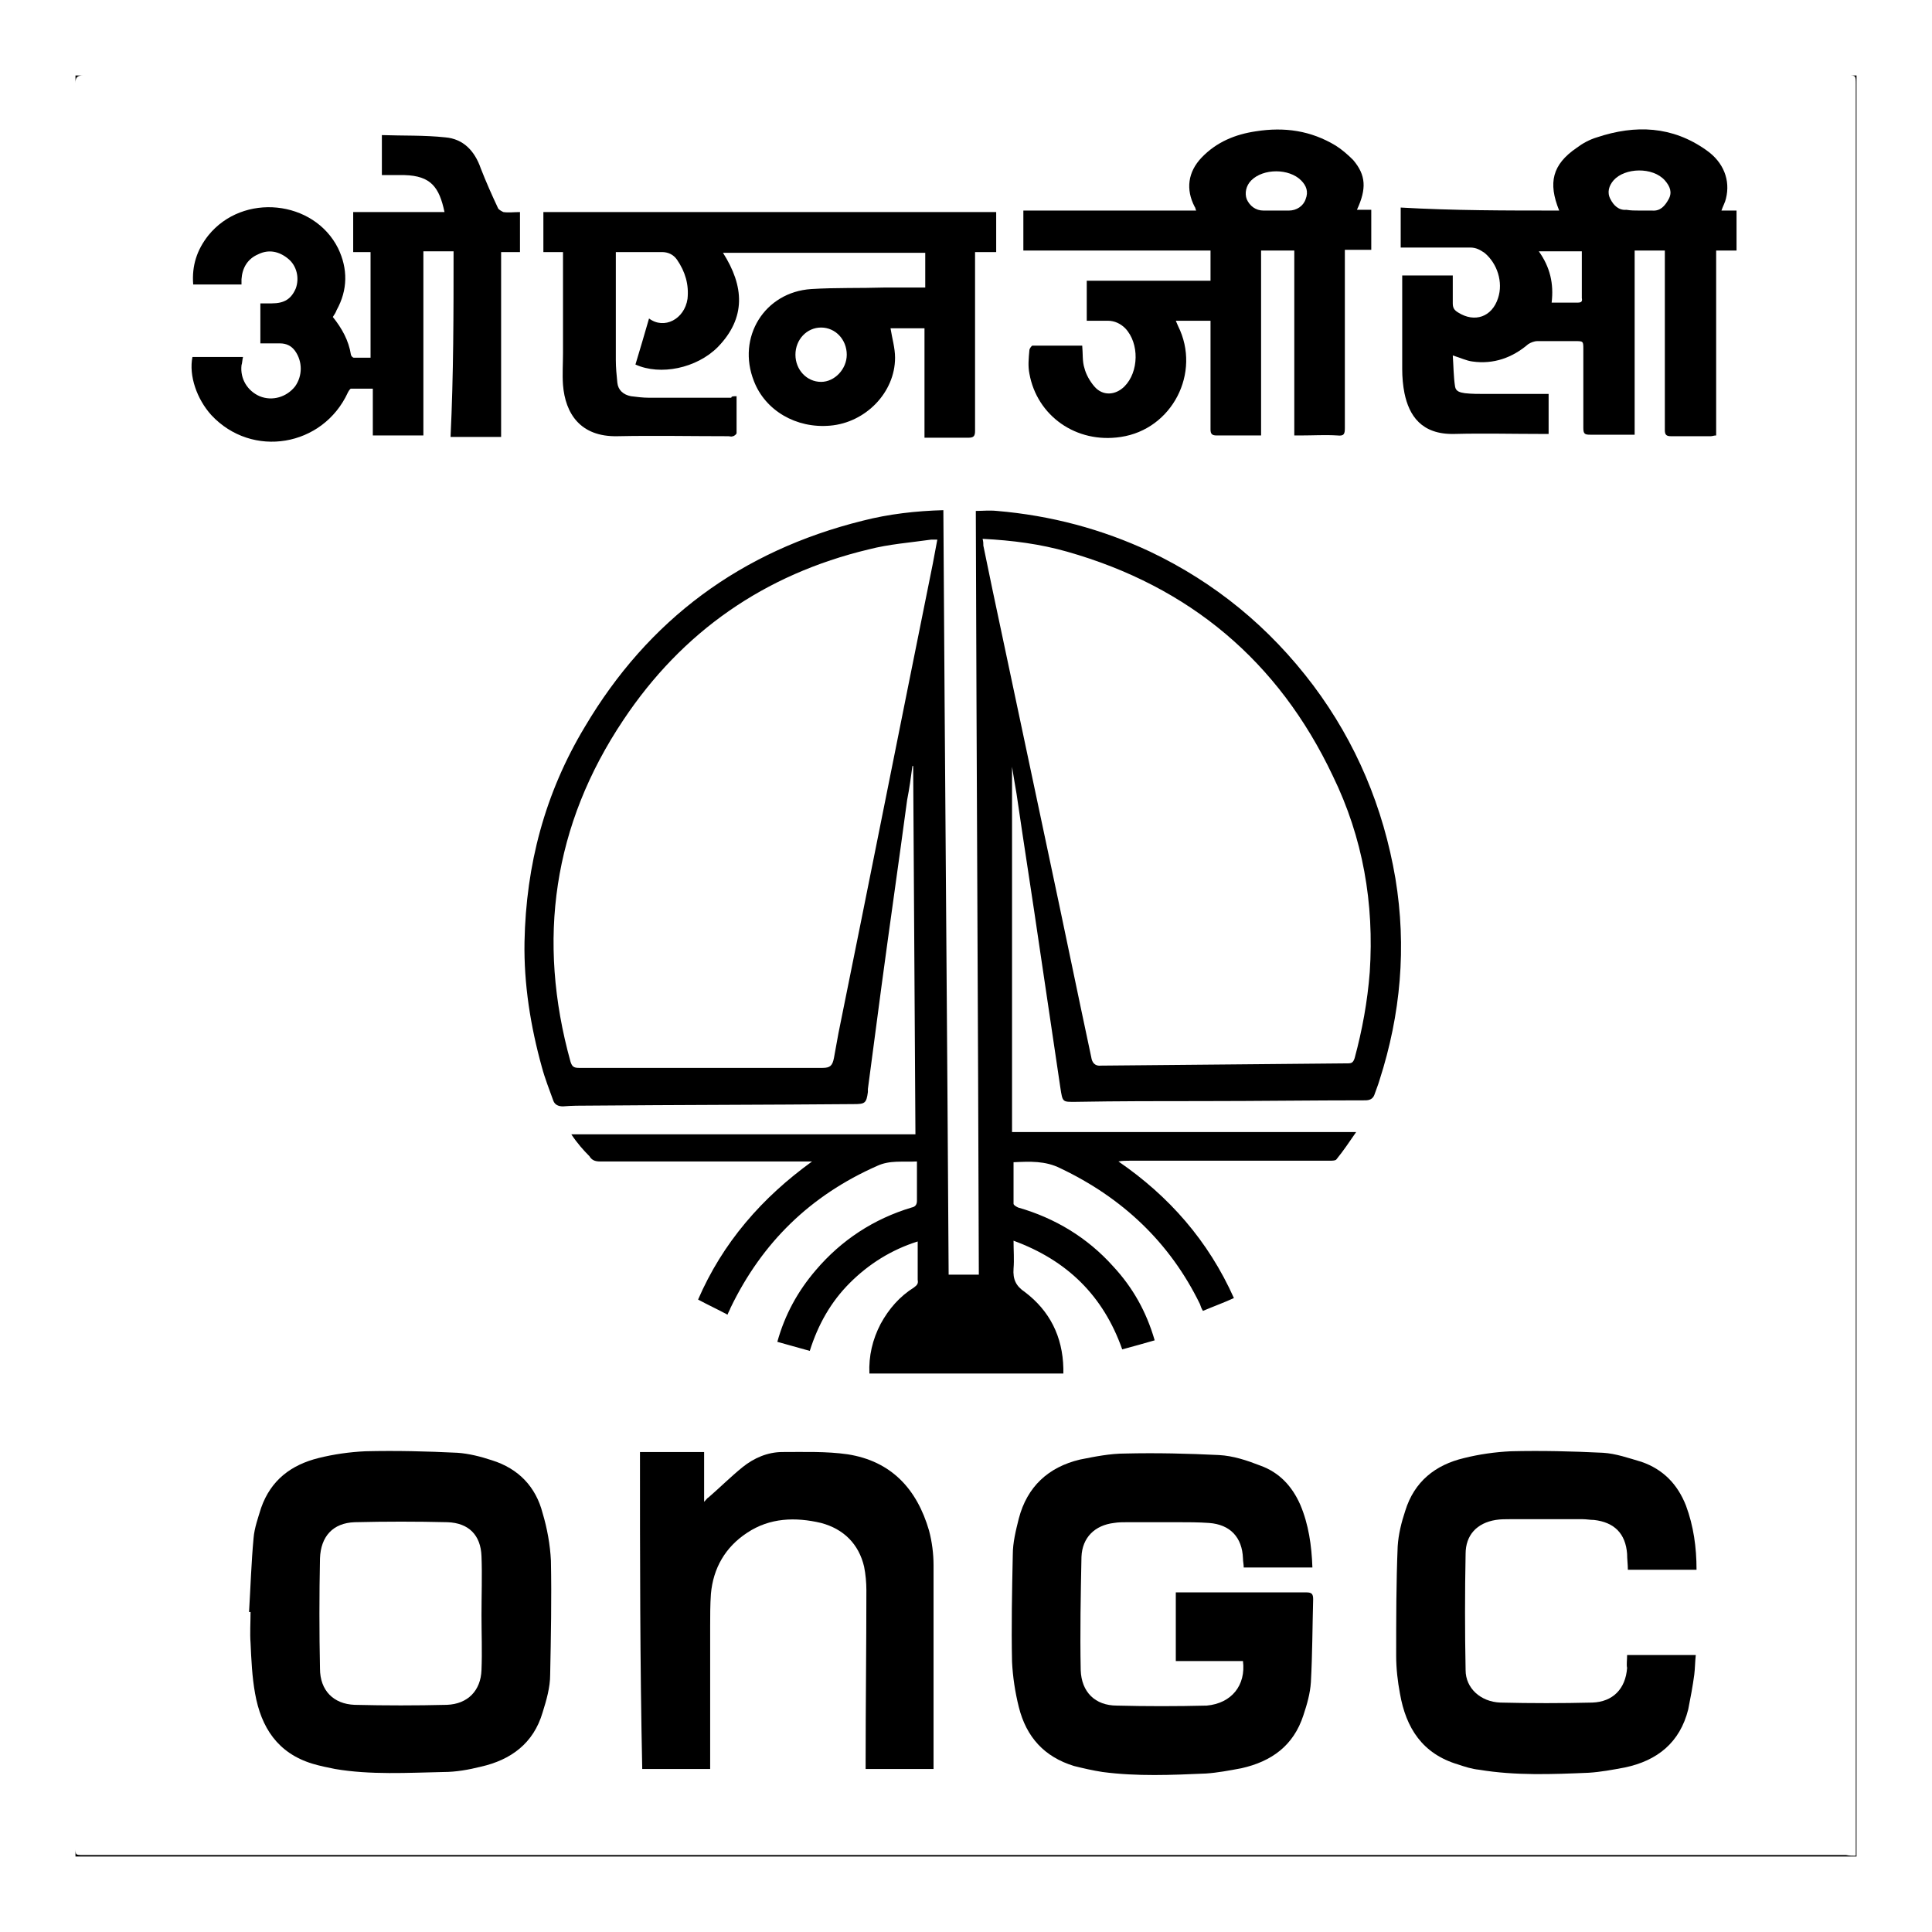
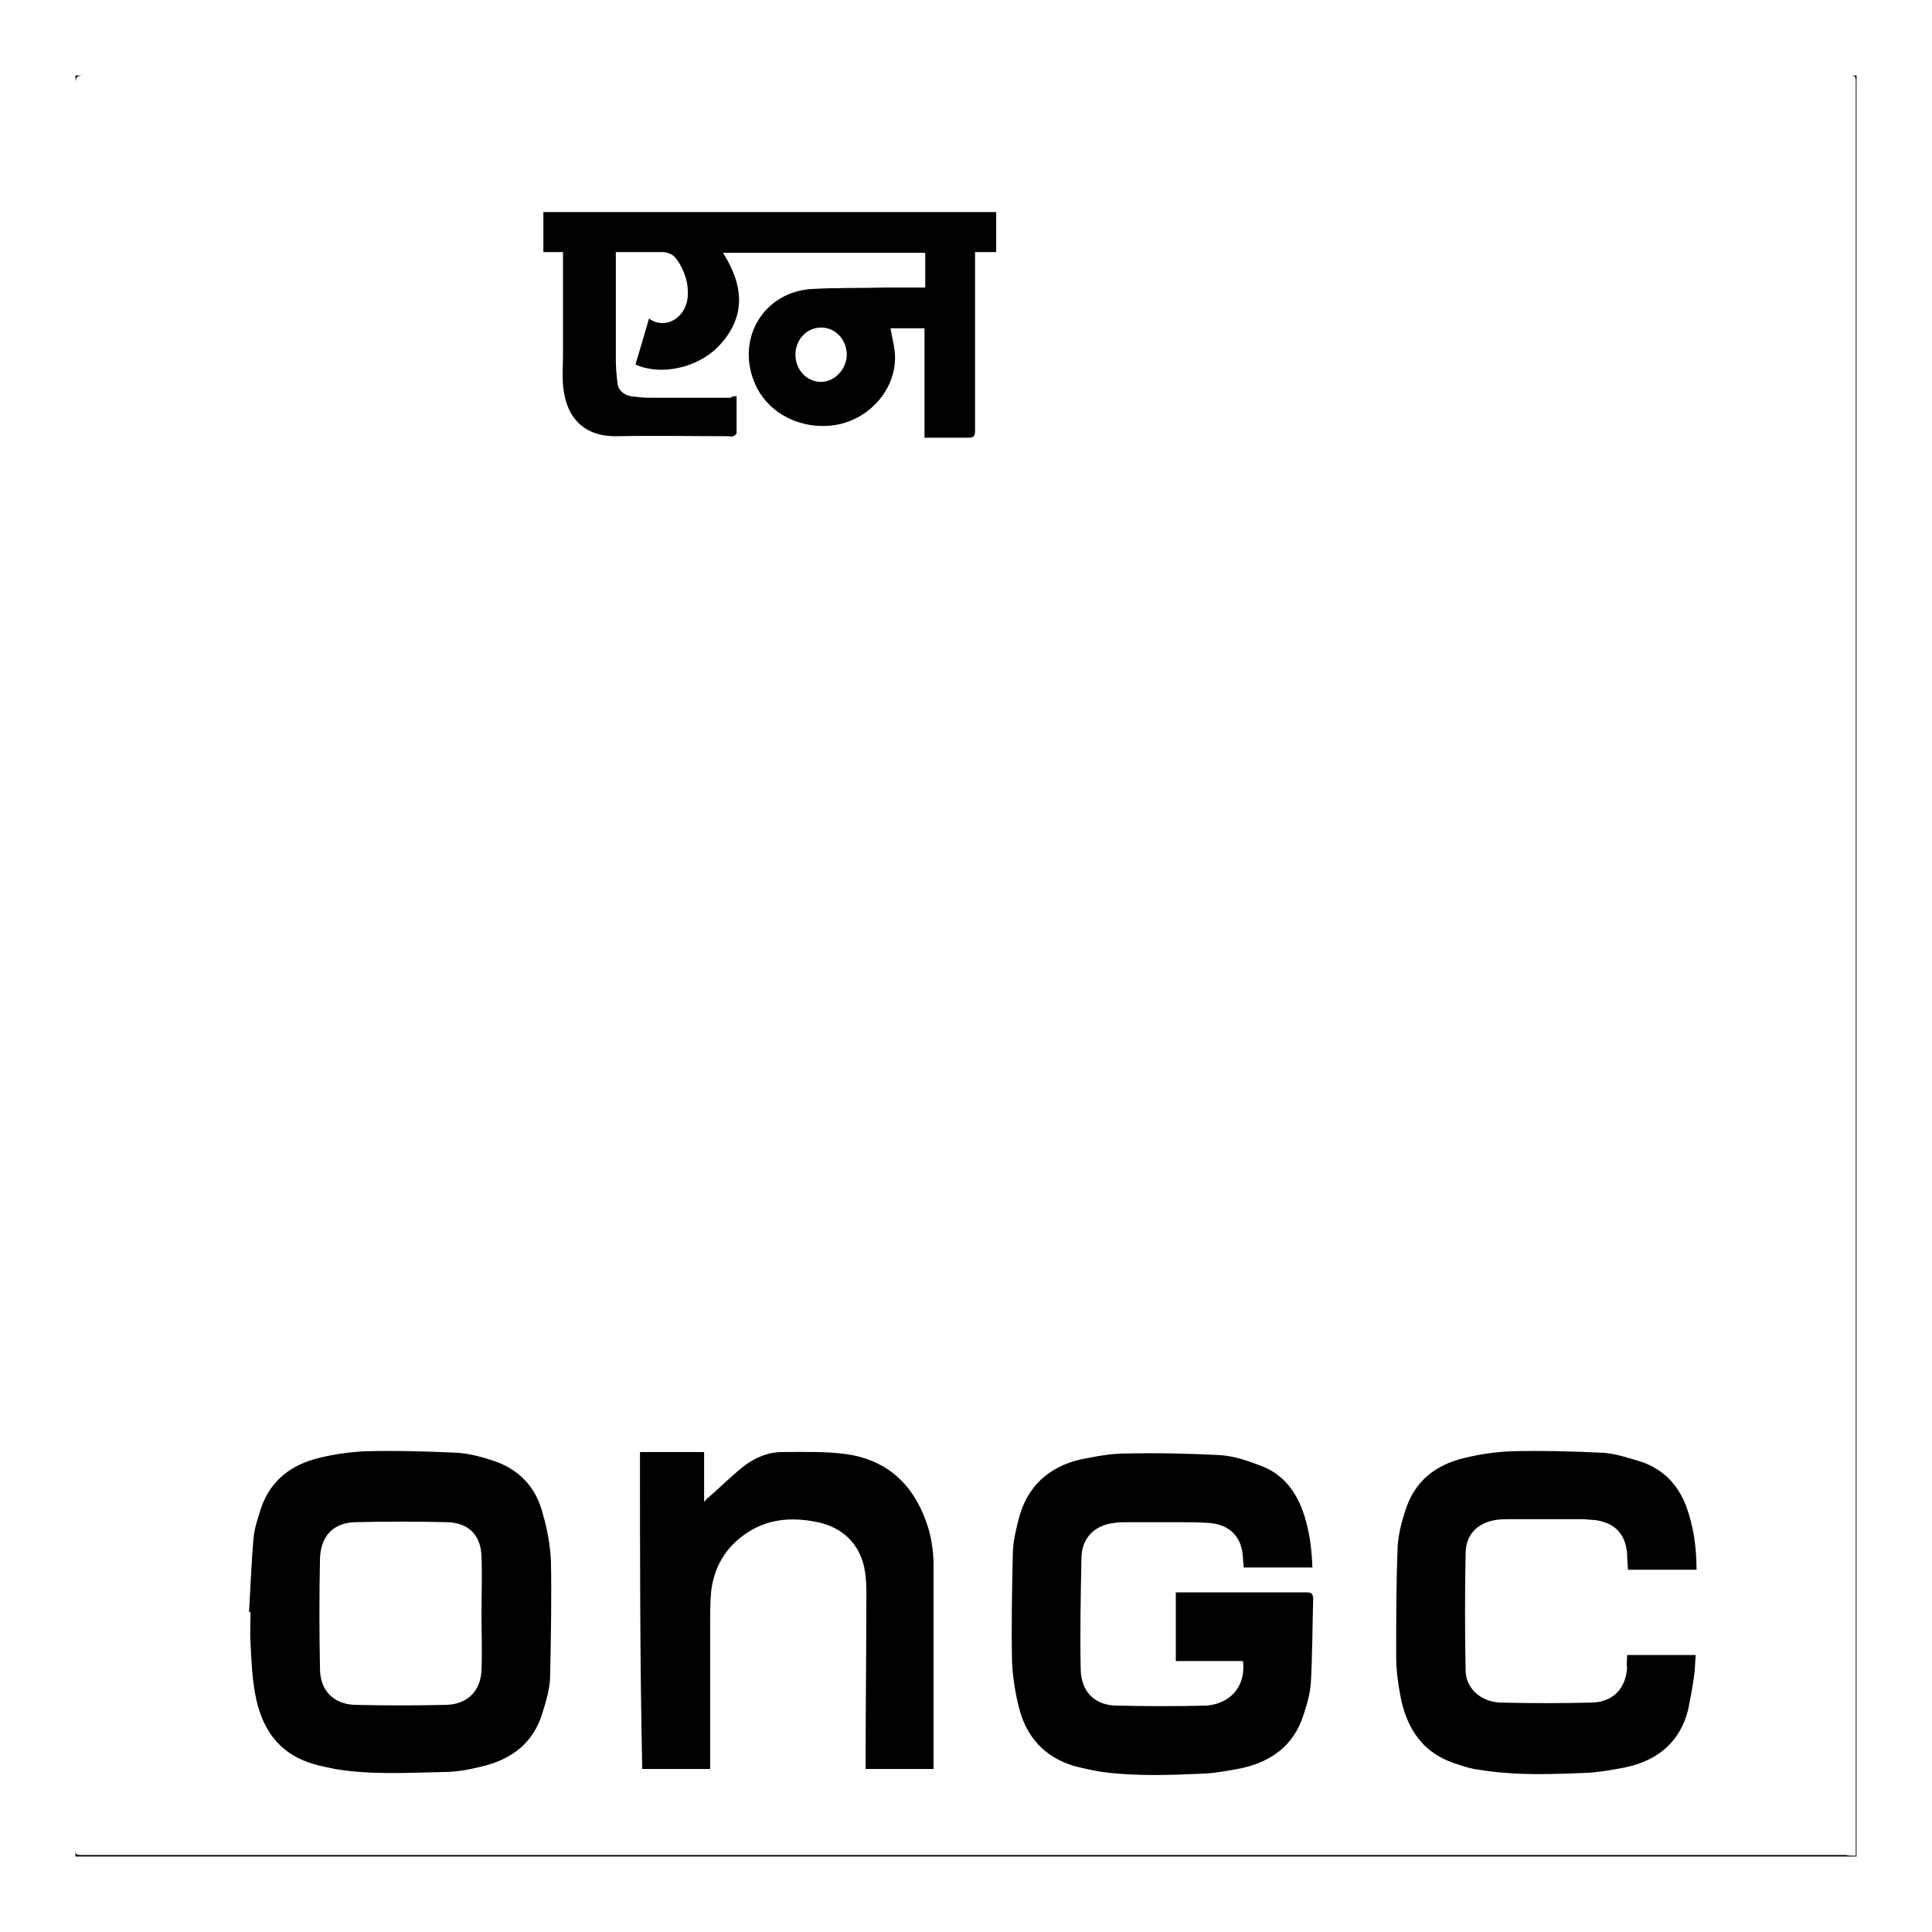
<svg xmlns="http://www.w3.org/2000/svg" version="1.1" x="0px" y="0px" viewBox="0 0 256 256" enable-background="new 0 0 256 256" xml:space="preserve">
  <g>
    <g>
      <path fill="#000000" d="M246,246c-78.7,0-157.3,0-236,0c0-78.7,0-157.3,0-236c78.7,0,157.3,0,236,0C246,88.6,246,167.3,246,246z M245.9,245.9c0-0.5,0-0.8,0-1.2c0-7.7,0-15.4,0-23.1c0-70.1,0-140.3,0-210.4c0-1.2,0-1.2-1-1.2c-78,0-155.9,0-233.9,0c-0.8,0-1,0.3-1,1c0,77.9,0,155.9,0,233.8c0,1,0,1,1,1c77.9,0,155.8,0,233.6,0C245.1,245.9,245.4,245.9,245.9,245.9z" />
-       <path fill="#000000" d="M75.7,150.3c15.3,0,30.4,0,45.6,0c-0.1-16.3-0.2-32.6-0.3-48.8c0,0-0.1,0-0.1,0c-0.2,1.5-0.4,3-0.7,4.5c-1.1,8.2-2.3,16.5-3.4,24.7c-0.6,4.5-1.2,9-1.8,13.6c0,0.1,0,0.3,0,0.4c-0.2,1.5-0.4,1.6-1.9,1.6c-11.7,0.1-23.4,0.1-35,0.2c-1.2,0-2.3,0-3.5,0.1c-0.6,0-1.1-0.2-1.3-0.8c-0.5-1.4-1.1-2.9-1.5-4.4c-1.5-5.4-2.4-11-2.3-16.6c0.2-10.2,2.7-19.7,8-28.5C85.9,82.1,98.2,73,114.3,69c3.5-0.9,7.1-1.3,10.7-1.4c0.2,33.8,0.5,67.6,0.7,101.3c1.4,0,2.6,0,4,0c-0.1-33.8-0.3-67.5-0.4-101.2c0.9,0,1.8-0.1,2.8,0c7.1,0.6,13.9,2.4,20.3,5.4c8.6,4.1,15.8,10,21.6,17.7c5.7,7.6,9.3,16.2,10.9,25.6c1.5,9.1,0.7,18-2.1,26.7c-0.2,0.7-0.5,1.4-0.7,2c-0.2,0.5-0.6,0.7-1.2,0.7c-7.1,0-14.3,0.1-21.4,0.1c-5.7,0-11.3,0-17,0.1c-1.7,0-1.7,0.1-2-1.9c-0.9-6.1-1.8-12.1-2.7-18.2c-1-6.9-2.1-13.8-3.1-20.7c-0.2-1.2-0.4-2.3-0.6-3.6c0,16.2,0,32.3,0,48.4c15.2,0,30.3,0,45.6,0c-0.9,1.3-1.7,2.5-2.6,3.6c-0.1,0.2-0.6,0.2-0.9,0.2c-8.8,0-17.7,0-26.5,0c-0.5,0-1,0-1.5,0.1c6.7,4.6,11.9,10.5,15.3,18.1c-1.3,0.6-2.7,1.1-4.1,1.7c-0.2-0.3-0.3-0.6-0.4-0.9c-4-8.2-10.3-14.1-18.5-18c-2-1-4-0.9-6.2-0.8c0,1.9,0,3.7,0,5.5c0,0.2,0.4,0.4,0.6,0.5c4.9,1.4,9.2,4,12.6,7.8c2.6,2.8,4.4,6,5.5,9.8c-1.4,0.4-2.8,0.8-4.3,1.2c-2.5-7.1-7.3-11.8-14.4-14.4c0,1.3,0.1,2.5,0,3.7c-0.1,1.4,0.3,2.3,1.5,3.1c3.3,2.5,5,5.9,5.1,10.1c0,0.2,0,0.4,0,0.7c-8.5,0-17.1,0-25.7,0c-0.1-2.3,0.4-4.5,1.5-6.6c1.1-2,2.5-3.6,4.4-4.8c0.4-0.3,0.6-0.5,0.5-1c0-1.7,0-3.3,0-5.1c-3.5,1.1-6.5,3-9,5.5c-2.5,2.5-4.2,5.5-5.3,9c-1.4-0.4-2.9-0.8-4.3-1.2c1-3.6,2.7-6.7,5.1-9.5c3.4-4,7.7-6.8,12.7-8.3c0.5-0.1,0.7-0.4,0.7-0.9c0-1.7,0-3.4,0-5.2c-1.9,0.1-3.6-0.2-5.3,0.6c-8.8,3.9-15.2,10.1-19.4,18.8c-0.1,0.3-0.3,0.6-0.4,0.9c-1.3-0.7-2.6-1.3-3.9-2c1.6-3.7,3.7-7.1,6.3-10.2c2.6-3.1,5.5-5.7,8.8-8.1c-0.4,0-0.8,0-1.2,0c-9,0-17.9,0-26.9,0c-0.7,0-1.1-0.2-1.4-0.7C77.3,152.4,76.5,151.5,75.7,150.3z M130.2,71.4c0.1,0.4,0.1,0.6,0.1,0.9c0.4,1.9,0.8,3.9,1.2,5.8c2.5,11.8,5,23.6,7.5,35.4c1.9,8.9,3.7,17.7,5.6,26.6c0.1,0.7,0.5,1.2,1.3,1.1c10.9-0.1,21.8-0.2,32.7-0.3c0.5,0,0.7-0.1,0.9-0.7c1-3.7,1.7-7.5,2-11.4c0.6-9.1-0.9-17.8-4.9-26c-7.2-15.2-19-25.1-35.2-29.7C137.9,72.1,134.2,71.6,130.2,71.4z M124.2,71.5c-0.3,0-0.6,0-0.8,0c-2.8,0.4-5.6,0.6-8.3,1.3c-13.8,3.3-24.7,10.9-32.5,22.6c-9.3,13.9-11.5,29.1-7,45.3c0.2,0.6,0.4,0.8,1.1,0.8c10.8,0,21.6,0,32.3,0c1,0,1.3-0.3,1.5-1.3c0.2-1.1,0.4-2.2,0.6-3.3c4.2-20.7,8.3-41.4,12.5-62.2C123.8,73.6,124,72.6,124.2,71.5z" />
      <path fill="#000000" d="M97.6,52.5c0,1.7,0,3.3,0,4.9c0,0.1-0.3,0.4-0.5,0.4c-0.2,0.1-0.4,0-0.6,0c-4.9,0-9.8-0.1-14.7,0c-4.9,0.1-6.9-3-7.2-6.8c-0.1-1.4,0-2.8,0-4.2c0-4.2,0-8.3,0-12.5c0-0.3,0-0.6,0-0.9c-0.9,0-1.7,0-2.6,0c0-1.8,0-3.5,0-5.3c20,0,40,0,60,0c0,1.7,0,3.4,0,5.3c-0.9,0-1.8,0-2.8,0c0,0.4,0,0.7,0,1.1c0,7.5,0,15.1,0,22.6c0,0.7-0.2,0.9-0.9,0.9c-1.9,0-3.8,0-5.8,0c0-4.9,0-9.7,0-14.5c-1.6,0-3.1,0-4.5,0c0.2,1.3,0.6,2.6,0.6,3.9c0,4.6-3.9,8.6-8.6,9c-4.5,0.4-8.6-2-10.1-5.9c-2.3-5.8,1.4-11.8,7.6-12.2c3.2-0.2,6.5-0.1,9.7-0.2c1.8,0,3.6,0,5.4,0c0-1.5,0-3,0-4.6c-8.9,0-17.8,0-26.8,0c2.8,4.4,3.1,8.6-0.7,12.5c-2.8,2.8-7.6,3.8-10.9,2.3c0.6-2,1.2-4,1.8-6.1c2,1.5,4.7,0.1,5.1-2.6c0.2-1.9-0.3-3.6-1.4-5.2c-0.5-0.7-1.2-1-2-1c-2,0-4,0-6.1,0c0,0.3,0,0.6,0,0.9c0,4.5,0,8.9,0,13.4c0,1,0.1,2,0.2,3c0.1,1,0.8,1.6,1.8,1.8c0.8,0.1,1.6,0.2,2.3,0.2c3.7,0,7.3,0,11,0C96.9,52.5,97.2,52.5,97.6,52.5z M112.2,47c0-2-1.5-3.6-3.4-3.6c-1.9,0-3.4,1.6-3.4,3.6c0,2,1.5,3.6,3.4,3.6C110.6,50.6,112.2,48.9,112.2,47z" />
      <path fill="#000000" d="M164.7,220.1c-2.9,0-5.9,0-8.9,0c0-3.1,0-6.1,0-9.1c0.3,0,0.6,0,0.8,0c5.5,0,11,0,16.5,0c0.7,0,0.9,0.2,0.9,0.9c-0.1,3.7-0.1,7.3-0.3,11c-0.1,1.5-0.5,2.9-1,4.4c-1.3,4-4.2,6.1-8.2,7c-1.6,0.3-3.2,0.6-4.7,0.7c-4.6,0.2-9.1,0.4-13.7-0.2c-1.3-0.2-2.6-0.5-3.8-0.8c-3.9-1.2-6.3-3.8-7.3-7.8c-0.5-2-0.8-4-0.9-6c-0.1-4.7,0-9.4,0.1-14.2c0-1.6,0.4-3.2,0.8-4.8c1.1-4.2,3.9-6.8,8.1-7.8c2-0.4,4-0.8,6-0.8c4.1-0.1,8.3,0,12.4,0.2c1.9,0.1,3.7,0.7,5.5,1.4c2.5,0.9,4.2,2.7,5.3,5.2c1.1,2.6,1.5,5.4,1.6,8.3c-3,0-6,0-9.1,0c0-0.4-0.1-0.8-0.1-1.2c-0.1-2.8-1.7-4.5-4.5-4.7c-1.4-0.1-2.8-0.1-4.2-0.1c-2.2,0-4.4,0-6.6,0c-0.6,0-1.2,0-1.8,0.1c-2.5,0.3-4.2,1.9-4.3,4.5c-0.1,5-0.2,10-0.1,15c0.1,2.9,1.9,4.7,4.8,4.7c3.9,0.1,7.9,0.1,11.9,0C163.2,225.7,165.1,223.3,164.7,220.1z" />
-       <path fill="#000000" d="M206.6,27.9c-1.5-3.7-0.9-6.1,2.3-8.3c0.8-0.6,1.7-1.1,2.7-1.4c5.1-1.7,10-1.5,14.5,1.7c2.3,1.6,3.2,4,2.6,6.4c-0.1,0.5-0.4,1-0.6,1.6c0.7,0,1.3,0,2,0c0,1.8,0,3.5,0,5.3c-0.8,0-1.7,0-2.7,0c0,8.2,0,16.4,0,24.5c-0.3,0-0.5,0.1-0.7,0.1c-1.8,0-3.5,0-5.3,0c-0.6,0-0.8-0.2-0.8-0.8c0-1.4,0-2.8,0-4.3c0-6.1,0-12.3,0-18.4c0-0.3,0-0.7,0-1.1c-1.3,0-2.6,0-4,0c0,8.1,0,16.3,0,24.4c-0.4,0-0.6,0-0.9,0c-1.7,0-3.3,0-5,0c-0.7,0-0.9-0.1-0.9-0.9c0-3.5,0-6.9,0-10.4c0-1.1,0-1.1-1.1-1.1c-1.7,0-3.4,0-5,0c-0.4,0-0.9,0.2-1.2,0.4c-2.1,1.8-4.6,2.7-7.4,2.3c-0.8-0.1-1.6-0.5-2.6-0.8c0.1,1.4,0.1,2.8,0.3,4.1c0.1,0.7,0.7,0.8,1.3,0.9c0.9,0.1,1.8,0.1,2.7,0.1c2.8,0,5.6,0,8.4,0c0,1.8,0,3.5,0,5.3c-0.3,0-0.6,0-0.9,0c-3.9,0-7.7-0.1-11.6,0c-4.4,0.1-6-2.5-6.6-5.4c-0.2-1-0.3-2.1-0.3-3.2c0-3.8,0-7.7,0-11.5c0-0.3,0-0.6,0-0.9c2.3,0,4.4,0,6.7,0c0,1.2,0,2.5,0,3.7c0,0.6,0.2,0.9,0.7,1.2c2.2,1.4,4.5,0.6,5.3-1.9c0.7-2.1-0.1-4.6-1.8-6c-0.6-0.4-1.1-0.7-1.9-0.7c-2.7,0-5.5,0-8.3,0c-0.3,0-0.6,0-0.9,0c0-1.8,0-3.5,0-5.3C192.5,27.9,199.5,27.9,206.6,27.9z M217.2,27.9c0.6,0,1.2,0,1.7,0c1.1,0.1,1.7-0.6,2.2-1.5c0.5-0.9,0.2-1.7-0.5-2.5c-1.6-1.8-5.3-1.7-6.8,0c-0.6,0.7-0.9,1.6-0.4,2.5c0.4,0.8,1.1,1.5,2.1,1.4C216.1,27.9,216.6,27.9,217.2,27.9z M203.9,33.3c1.5,2.1,2,4.3,1.7,6.8c1.2,0,2.3,0,3.4,0c0.5,0,0.7-0.1,0.6-0.6c0-1.5,0-3,0-4.5c0-0.6,0-1.1,0-1.7C207.8,33.3,205.9,33.3,203.9,33.3z" />
      <path fill="#000000" d="M33,213.6c0.2-3.3,0.3-6.6,0.6-9.8c0.1-1.3,0.6-2.7,1-4c1.3-3.7,4-5.7,7.6-6.6c2-0.5,4.1-0.8,6.2-0.9c4.1-0.1,8.1,0,12.2,0.2c1.5,0.1,3.1,0.5,4.6,1c3.5,1.1,5.8,3.5,6.7,7c0.6,2,1,4.2,1.1,6.3c0.1,5,0,10.1-0.1,15.1c0,1.7-0.5,3.4-1,5c-1.2,4.1-4.2,6.3-8.2,7.2c-1.6,0.4-3.3,0.7-4.9,0.7c-4.8,0.1-9.7,0.4-14.4-0.4c-1-0.2-2-0.4-3-0.7c-4.6-1.4-6.8-4.8-7.6-9.3c-0.4-2.2-0.5-4.5-0.6-6.7c-0.1-1.3,0-2.7,0-4.1C33.1,213.6,33.1,213.6,33,213.6z M63.8,214C63.9,214,63.9,214,63.8,214c0-2.6,0.1-5.3,0-7.8c-0.1-2.8-1.7-4.4-4.5-4.5c-4.1-0.1-8.2-0.1-12.3,0c-2.9,0.1-4.5,1.9-4.6,4.8c-0.1,4.9-0.1,9.8,0,14.6c0,2.9,1.8,4.7,4.6,4.8c4.1,0.1,8.1,0.1,12.2,0c2.8-0.1,4.5-1.9,4.6-4.6C63.9,218.8,63.8,216.4,63.8,214z" />
-       <path fill="#000000" d="M160.4,37.2c0-1.4,0-2.6,0-4c-8.3,0-16.5,0-24.8,0c0-1.8,0-3.5,0-5.3c7.6,0,15.2,0,22.9,0c-0.1-0.2-0.1-0.4-0.2-0.5c-1.2-2.3-0.9-4.6,0.9-6.5c2-2.1,4.5-3.1,7.2-3.5c3.8-0.6,7.3-0.1,10.6,1.9c0.8,0.5,1.6,1.2,2.3,1.9c1.7,2,1.8,3.8,0.5,6.6c0.6,0,1.2,0,1.9,0c0,1.8,0,3.5,0,5.3c-1.1,0-2.2,0-3.5,0c0,0.4,0,0.7,0,1c0,7.5,0,15.1,0,22.6c0,0.8-0.1,1.1-1,1c-1.6-0.1-3.2,0-4.8,0c-0.3,0-0.6,0-0.9,0c0-8.2,0-16.3,0-24.5c-1.5,0-2.9,0-4.4,0c0,8.1,0,16.2,0,24.5c-0.8,0-1.6,0-2.3,0c-1.2,0-2.4,0-3.6,0c-0.6,0-0.8-0.2-0.8-0.8c0-4.4,0-8.9,0-13.3c0-0.3,0-0.7,0-1.1c-1.5,0-3,0-4.6,0c0.1,0.2,0.2,0.5,0.3,0.7c3.1,6.2-0.8,13.7-7.6,14.7c-5.9,0.9-11.1-2.8-12.1-8.4c-0.2-1-0.1-2,0-3.1c0-0.2,0.3-0.6,0.4-0.6c2.2,0,4.4,0,6.6,0c0.1,1.1,0,2.1,0.3,3c0.2,0.8,0.7,1.7,1.3,2.4c1.1,1.3,2.8,1.2,4,0c1.9-1.9,2-5.7,0.1-7.7c-0.6-0.6-1.4-1-2.3-1c-0.9,0-1.8,0-2.8,0c0-1.8,0-3.5,0-5.3C149.4,37.2,154.9,37.2,160.4,37.2z M169.2,27.9c0.6,0,1.1,0,1.6,0c1,0,1.9-0.6,2.2-1.5c0.4-1,0.1-1.8-0.6-2.5c-1.6-1.6-5-1.6-6.6,0c-0.7,0.7-0.9,1.7-0.6,2.5c0.4,0.9,1.2,1.5,2.2,1.5C168,27.9,168.6,27.9,169.2,27.9z" />
-       <path fill="#000000" d="M60.1,33.3c-1.4,0-2.6,0-4,0c0,8.2,0,16.3,0,24.4c-2.3,0-4.4,0-6.7,0c0-2,0-4.1,0-6.2c-1,0-2,0-2.9,0c-0.1,0-0.3,0.3-0.4,0.5c-3.3,7.2-12.7,8.8-18.1,3c-1.9-2.1-3-5.2-2.5-7.7c1.1,0,2.2,0,3.3,0c1.1,0,2.2,0,3.4,0c-0.1,0.4-0.1,0.8-0.2,1.1c-0.2,1.8,0.8,3.4,2.4,4.1c1.7,0.7,3.6,0.1,4.7-1.3c1-1.4,1-3.3,0-4.7c-0.5-0.7-1.2-1-2-1c-0.8,0-1.7,0-2.6,0c0-1.8,0-3.5,0-5.3c0.6,0,1,0,1.5,0c1.7,0,2.6-0.6,3.2-2c0.5-1.4,0.1-3-1-3.9c-1.2-1-2.6-1.3-4-0.6c-1.4,0.6-2.1,1.8-2.2,3.3c0,0.2,0,0.4,0,0.7c-2.1,0-4.2,0-6.4,0c-0.2-2.5,0.5-4.6,2-6.5c4.6-5.7,14-4.7,17.2,1.7c1.3,2.7,1.3,5.5-0.2,8.2c-0.1,0.3-0.3,0.6-0.5,0.9c1.2,1.5,2.1,3.1,2.4,5c0,0.1,0.2,0.4,0.4,0.4c0.7,0,1.4,0,2.2,0c0-4.7,0-9.3,0-14c-0.7,0-1.5,0-2.3,0c0-1.8,0-3.5,0-5.3c4,0,8.1,0,12.1,0c-0.7-3.3-1.8-4.8-5.3-4.9c-1,0-2,0-3,0c0-1.8,0-3.4,0-5.3c2.8,0.1,5.6,0,8.4,0.3c2.4,0.2,3.9,1.8,4.7,4.1c0.7,1.8,1.5,3.6,2.3,5.3c0.1,0.2,0.5,0.4,0.7,0.5c0.7,0.1,1.4,0,2.2,0c0,1.8,0,3.5,0,5.3c-0.8,0-1.6,0-2.5,0c0,8.2,0,16.3,0,24.5c-2.3,0-4.4,0-6.7,0C60.1,49.6,60.1,41.5,60.1,33.3z" />
      <path fill="#000000" d="M215.6,219.3c3,0,6,0,9.1,0c-0.1,0.9-0.1,1.8-0.2,2.6c-0.2,1.5-0.5,3.1-0.8,4.6c-1.1,4.4-4.1,6.8-8.4,7.7c-1.6,0.3-3.2,0.6-4.8,0.7c-4.8,0.2-9.7,0.4-14.5-0.4c-1-0.1-1.9-0.4-2.8-0.7c-4.7-1.4-6.9-4.8-7.7-9.4c-0.3-1.6-0.5-3.3-0.5-5c0-4.8,0-9.7,0.2-14.5c0.1-1.6,0.5-3.2,1-4.7c1.2-3.9,4-6.1,7.8-7c2-0.5,4.1-0.8,6.2-0.9c4.1-0.1,8.1,0,12.2,0.2c1.7,0.1,3.4,0.7,5.1,1.2c2.9,1,4.8,3,5.9,5.8c1,2.7,1.4,5.5,1.4,8.5c-3.1,0-6,0-9.1,0c0-0.7-0.1-1.4-0.1-2.1c-0.2-2.7-1.7-4.2-4.4-4.5c-0.5,0-1-0.1-1.5-0.1c-3.2,0-6.4,0-9.6,0c-0.6,0-1.3,0-1.9,0.1c-2.5,0.4-4,2-4,4.5c-0.1,5.1-0.1,10.3,0,15.4c0,2.4,2,4.2,4.6,4.3c4.1,0.1,8.1,0.1,12.2,0c2.7-0.1,4.4-1.8,4.6-4.6C215.5,220.6,215.6,220,215.6,219.3z" />
      <path fill="#000000" d="M84.8,192.4c2.8,0,5.6,0,8.5,0c0,2.1,0,4.3,0,6.6c0.3-0.3,0.4-0.5,0.6-0.6c1.5-1.3,2.9-2.7,4.5-4c1.5-1.2,3.3-2,5.3-2c2.9,0,5.8-0.1,8.6,0.3c5.8,0.9,9.2,4.6,10.8,10.1c0.4,1.5,0.6,3.1,0.6,4.6c0,8.8,0,17.5,0,26.3c0,0.2,0,0.4,0,0.7c-3,0-6,0-9,0c0-0.3,0-0.6,0-0.8c0-7.6,0.1-15.3,0.1-22.9c0-1-0.1-2.1-0.3-3.1c-0.7-3-2.7-5-5.7-5.8c-3.4-0.8-6.8-0.7-9.8,1.3c-2.9,1.9-4.5,4.7-4.8,8.1c-0.1,1.4-0.1,2.9-0.1,4.3c0,6,0,12,0,17.9c0,0.3,0,0.6,0,1c-3,0-6,0-9,0C84.8,220.4,84.8,206.4,84.8,192.4z" />
    </g>
  </g>
</svg>